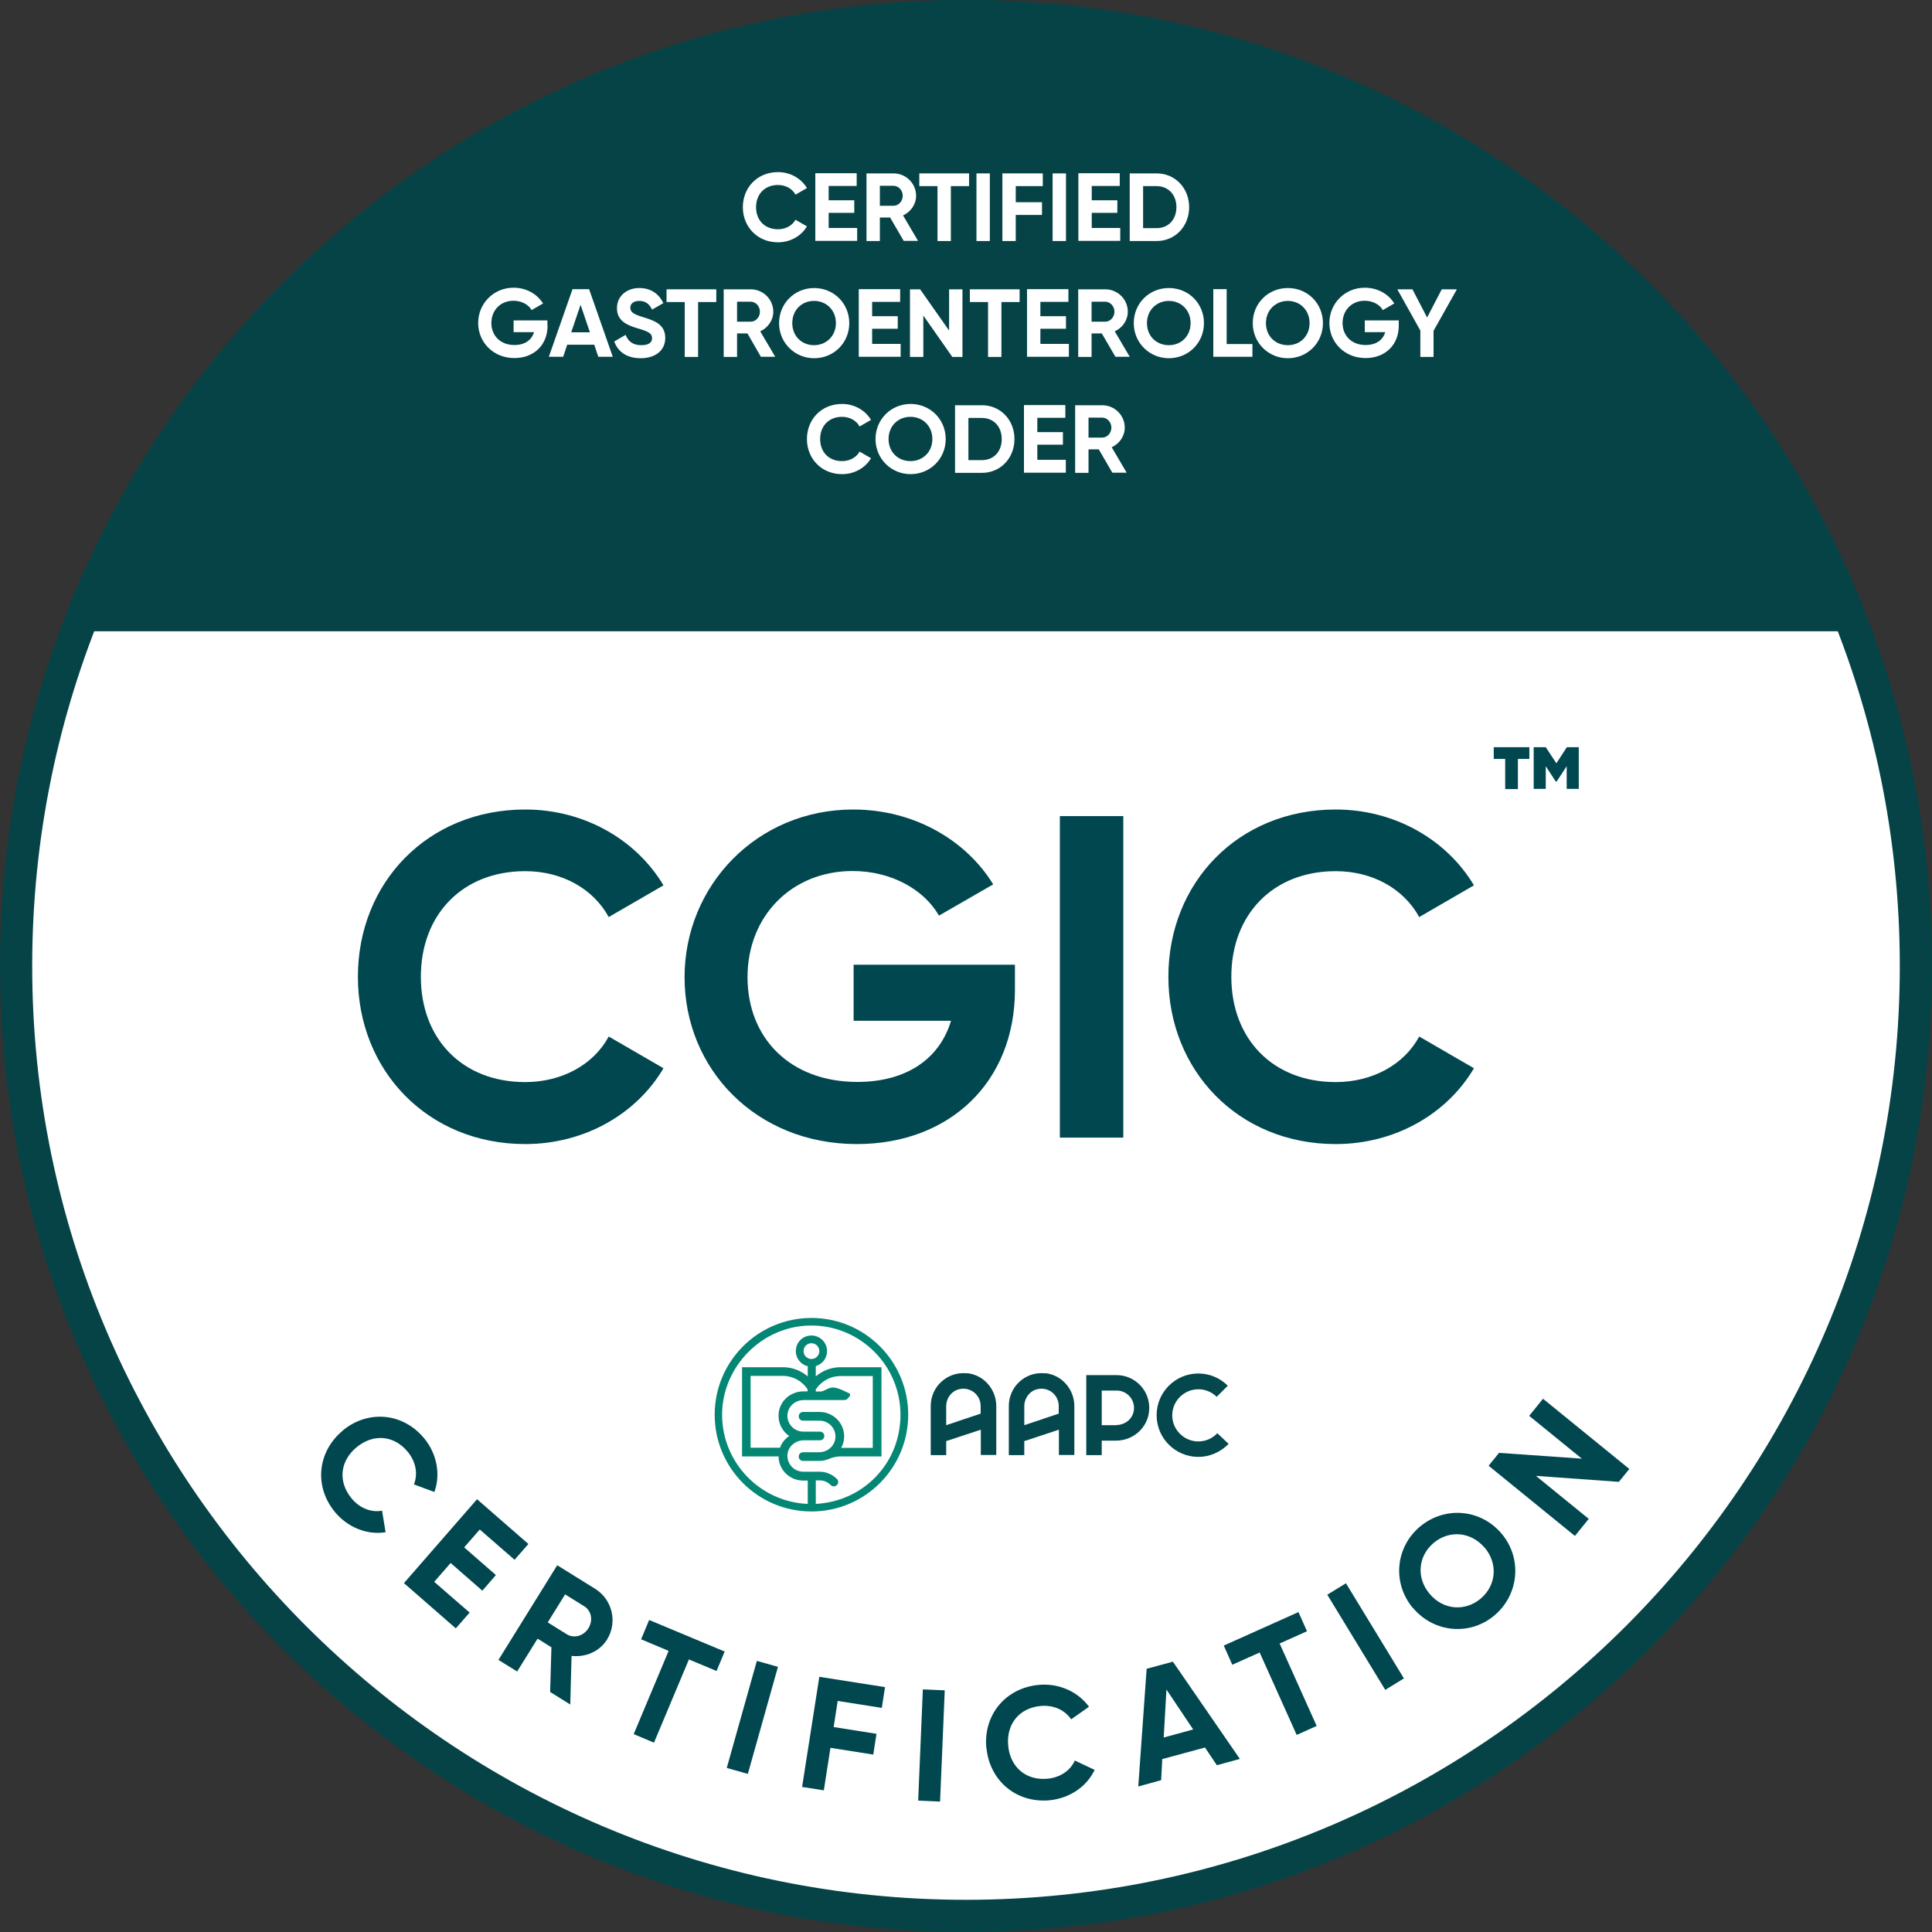
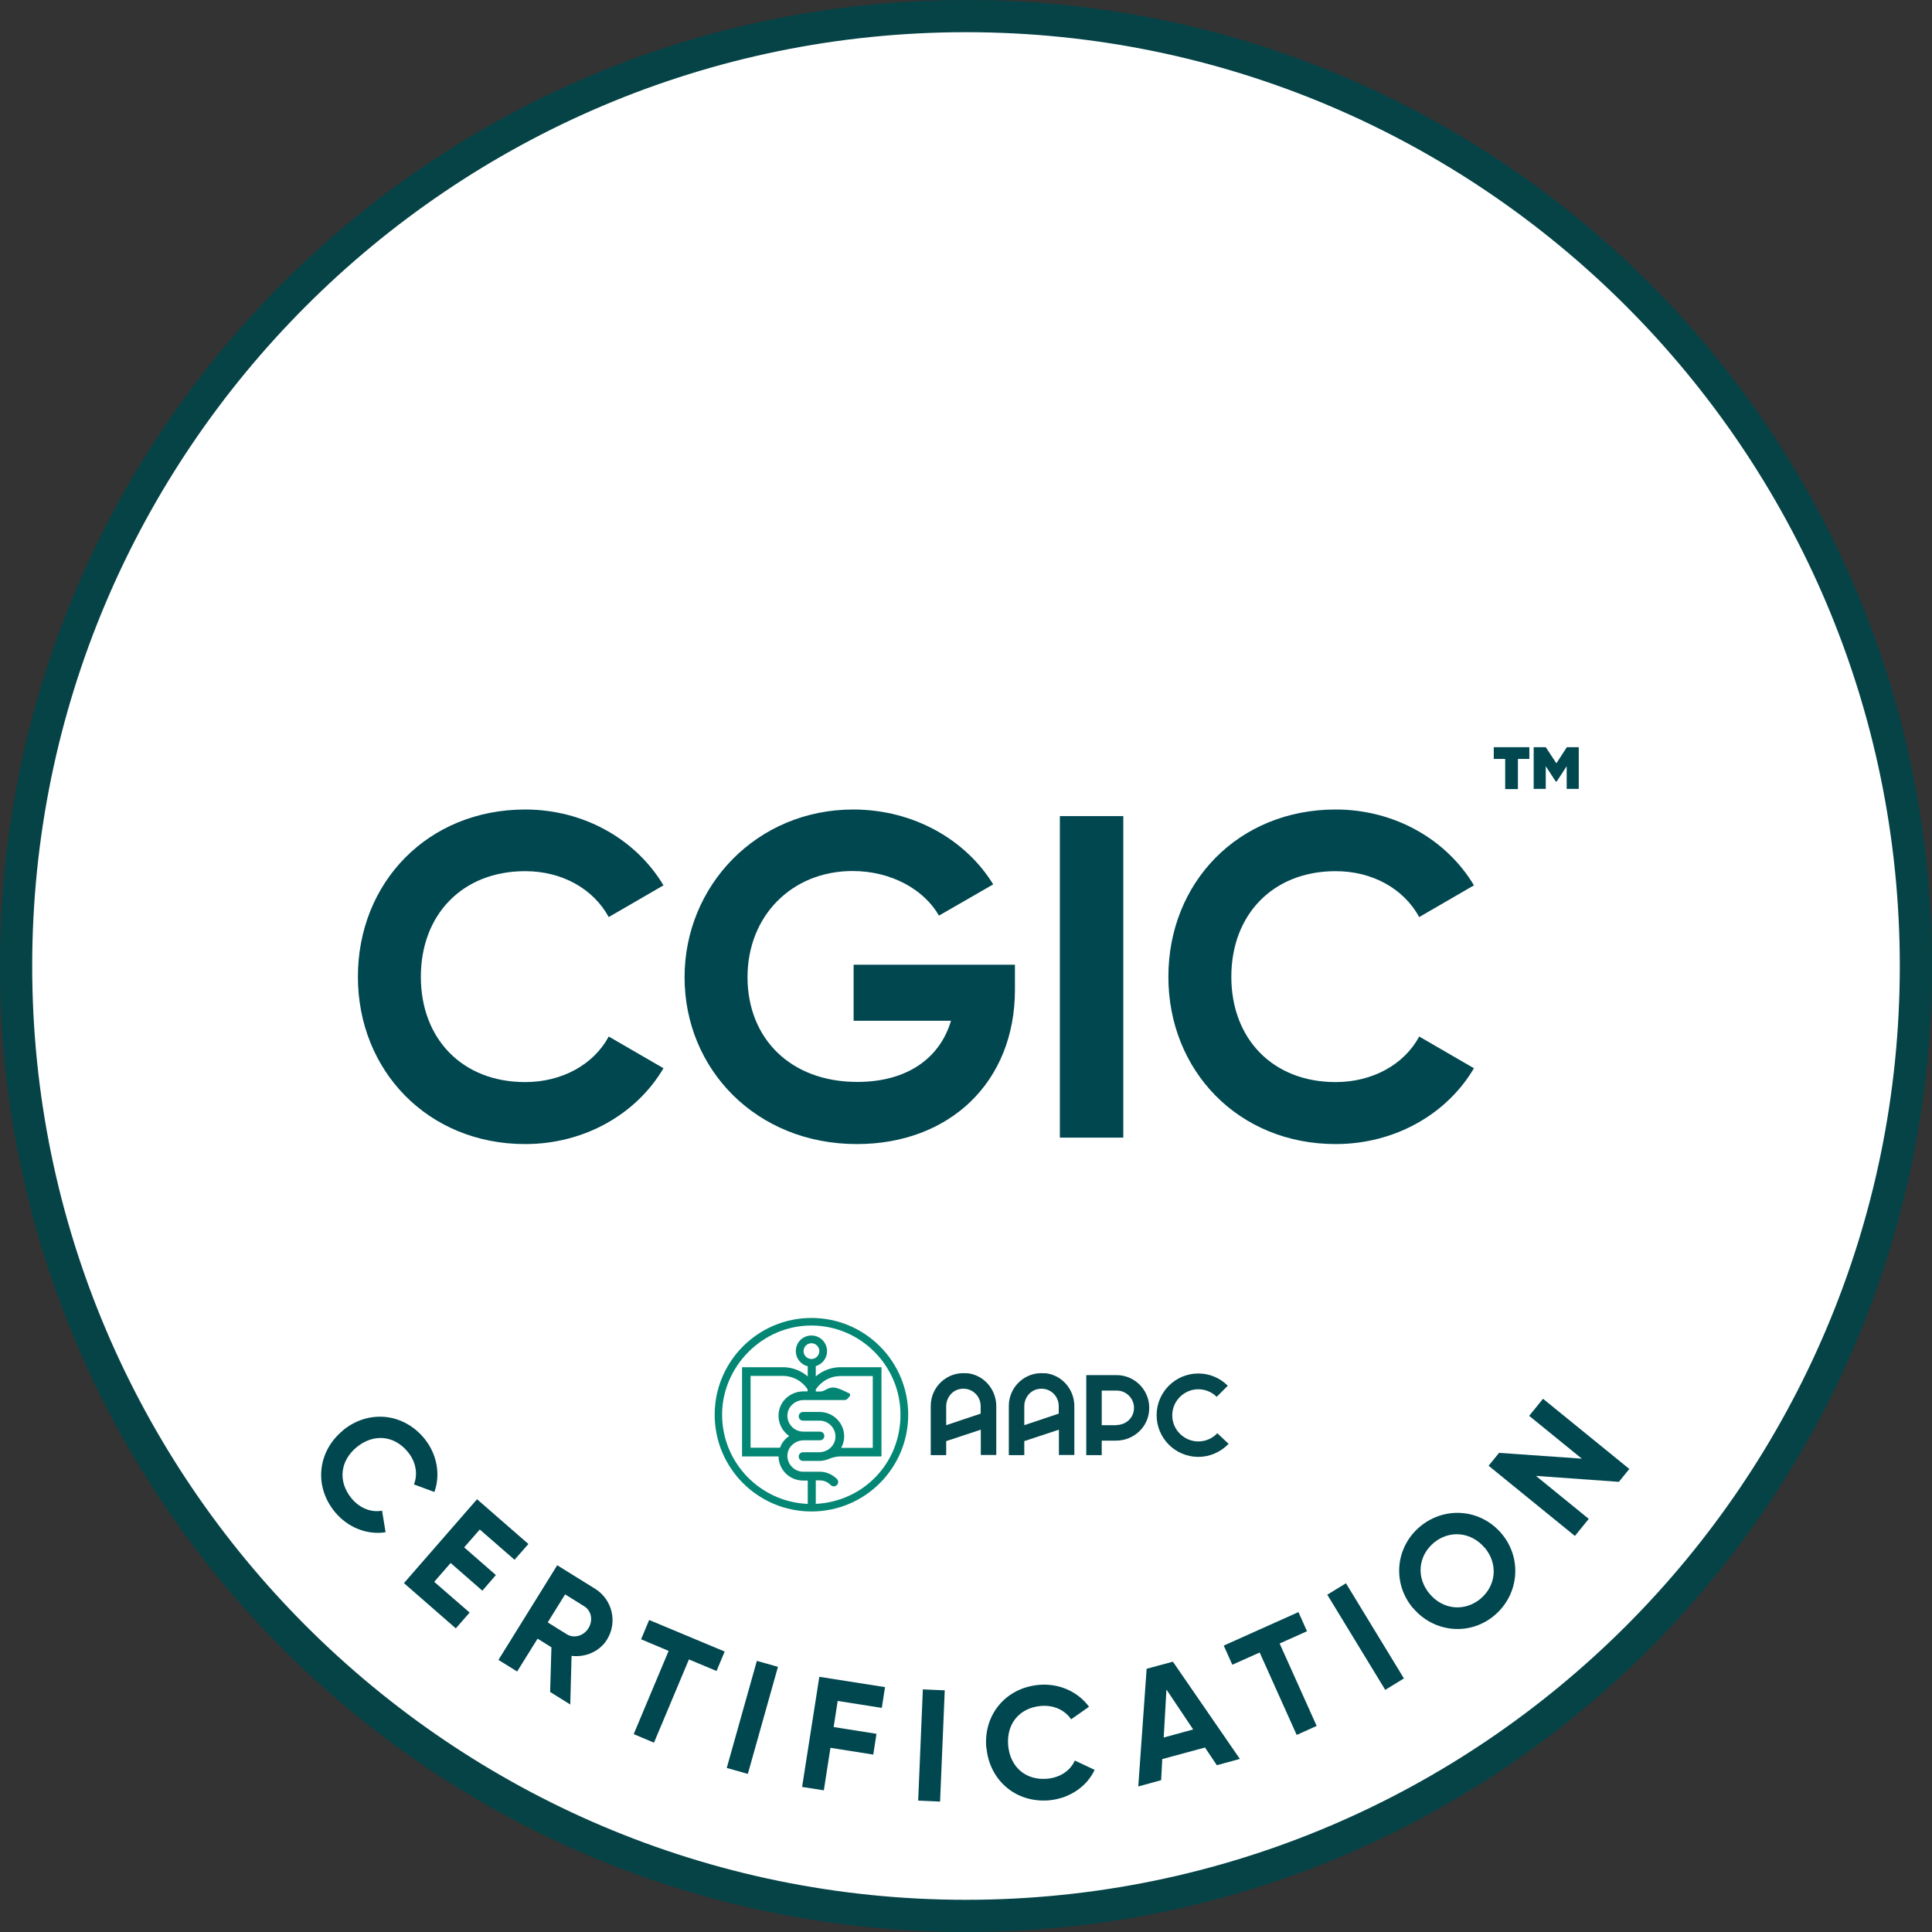
<svg xmlns="http://www.w3.org/2000/svg" id="a" viewBox="0 0 120 120">
  <rect x="0" y="0" width="120" height="120" fill="#333333" stroke="none" />
  <defs>
    <style>.c{fill:#004750;}.d{fill:#054347;}.e{fill:#04474c;}.f{fill:#038674;}.g{fill:#fff;}</style>
  </defs>
  <g>
    <g>
      <circle class="g" cx="60" cy="60" r="59" />
      <path class="d" d="M60,2c31.98,0,58,26.02,58,58s-26.02,58-58,58S2,91.98,2,60,28.02,2,60,2M60,0C26.86,0,0,26.86,0,60s26.86,60,60,60,60-26.86,60-60S93.14,0,60,0h0Z" />
    </g>
    <g>
      <path class="c" d="M21.29,88.85c1.56-1.29,3.73-1.12,5.06,.49,.8,.98,1.02,2.25,.63,3.33l-1.27-.47c.26-.65,.12-1.41-.38-2.02-.86-1.05-2.15-1.14-3.18-.29-1.02,.84-1.18,2.12-.32,3.17,.5,.61,1.22,.9,1.9,.77l.22,1.34c-1.13,.18-2.34-.28-3.15-1.26-1.33-1.62-1.06-3.78,.5-5.06Z" />
      <path class="c" d="M29.17,100.16l-.86,.98-3.22-2.81,4.54-5.21,3.19,2.78-.86,.98-2.16-1.88-.97,1.11,1.97,1.72-.84,.97-1.97-1.72-1.02,1.17,2.2,1.91Z" />
      <path class="c" d="M34.27,102.33l-.88-.55-1.27,2.04-1.16-.72,3.65-5.88,2.35,1.46c1.08,.67,1.41,2.09,.74,3.16-.46,.74-1.33,1.11-2.2,1.01l-.08,3.02-1.25-.78,.08-2.78Zm-.25-1.56l1.19,.74c.44,.27,1.04,.11,1.34-.38,.3-.49,.18-1.09-.26-1.36l-1.19-.74-1.08,1.74Z" />
      <path class="c" d="M44.51,103.79l-1.72-.72-2.17,5.17-1.26-.53,2.17-5.17-1.71-.72,.5-1.2,4.69,1.96-.5,1.2Z" />
      <path class="c" d="M48.32,103.53l-1.87,6.65-1.31-.37,1.87-6.65,1.31,.37Z" />
      <path class="c" d="M52.03,105.65l-.25,1.62,2.66,.42-.2,1.29-2.66-.42-.41,2.64-1.35-.21,1.07-6.84,4.08,.64-.2,1.29-2.73-.43Z" />
      <path class="c" d="M58.68,104.99l-.29,6.91-1.36-.06,.29-6.91,1.36,.06Z" />
      <path class="c" d="M61.26,108.55c-.18-2.02,1.18-3.71,3.27-3.9,1.26-.11,2.43,.43,3.11,1.36l-1.11,.78c-.39-.58-1.09-.9-1.88-.83-1.35,.12-2.15,1.13-2.03,2.46,.12,1.32,1.08,2.18,2.43,2.06,.79-.07,1.43-.5,1.71-1.13l1.23,.58c-.49,1.04-1.55,1.77-2.82,1.89-2.09,.18-3.72-1.26-3.9-3.27Z" />
      <path class="c" d="M74.85,108.54l-2.66,.72-.07,1.31-1.42,.39,.52-7.31,1.63-.44,4.16,6.04-1.43,.39-.73-1.09Zm-.74-1.12l-1.66-2.48-.17,2.98,1.83-.5Z" />
      <path class="c" d="M81.18,101.32l-1.7,.76,2.3,5.12-1.24,.56-2.3-5.12-1.7,.76-.53-1.19,4.64-2.08,.53,1.19Z" />
      <path class="c" d="M83.6,98.34l3.6,5.91-1.16,.71-3.6-5.91,1.16-.71Z" />
      <path class="c" d="M87.76,99.88c-1.3-1.55-1.09-3.78,.44-5.06s3.76-1.11,5.07,.44c1.29,1.54,1.08,3.78-.44,5.07s-3.76,1.09-5.06-.45Zm4.46-3.74c-.86-1.02-2.21-1.11-3.17-.31-.96,.81-1.11,2.15-.25,3.17,.85,1.01,2.2,1.1,3.16,.3,.96-.81,1.11-2.15,.26-3.17Z" />
      <path class="c" d="M95.84,86.88l5.36,4.36-.65,.8-5.15-.37,3.28,2.67-.86,1.06-5.36-4.36,.65-.8,5.14,.36-3.27-2.66,.86-1.06Z" />
    </g>
    <g>
      <path class="c" d="M22.23,60.67c0-5.85,4.34-10.39,10.39-10.39,3.65,0,6.88,1.85,8.59,4.71l-3.4,1.97c-.97-1.77-2.91-2.85-5.19-2.85-3.91,0-6.48,2.71-6.48,6.56s2.57,6.54,6.48,6.54c2.28,0,4.25-1.08,5.19-2.83l3.4,1.97c-1.68,2.85-4.91,4.71-8.59,4.71-6.05,0-10.39-4.57-10.39-10.39Z" />
      <path class="c" d="M63.04,61.47c0,5.76-4.08,9.59-9.82,9.59-6.25,0-10.7-4.65-10.7-10.36s4.51-10.42,10.47-10.42c3.79,0,7.02,1.91,8.7,4.65l-3.37,1.94c-.91-1.6-2.94-2.77-5.36-2.77-3.79,0-6.53,2.8-6.53,6.59s2.65,6.51,6.82,6.51c3.14,0,5.14-1.51,5.82-3.8h-6.05v-3.48h10.02v1.54Z" />
      <path class="c" d="M69.77,50.69v19.97h-3.94v-19.97h3.94Z" />
      <path class="c" d="M72.57,60.67c0-5.85,4.34-10.39,10.39-10.39,3.65,0,6.88,1.85,8.59,4.71l-3.4,1.97c-.97-1.77-2.91-2.85-5.19-2.85-3.91,0-6.48,2.71-6.48,6.56s2.57,6.54,6.48,6.54c2.28,0,4.25-1.08,5.19-2.83l3.4,1.97c-1.68,2.85-4.91,4.71-8.59,4.71-6.05,0-10.39-4.57-10.39-10.39Z" />
      <path class="c" d="M94.99,47.14h-.71v1.87h-.79v-1.87h-.71v-.73h2.21v.73Zm3.07-.73v2.59h-.75v-1.41l-.62,.95h-.06l-.62-.95v1.41h-.75v-2.59h.75l.66,1,.65-1h.75Z" />
    </g>
-     <path class="d" d="M3.7,39.21H116.3C107.84,16.32,85.83,0,60,0S12.16,16.32,3.7,39.21Z" />
    <g>
      <path class="g" d="M46.14,12.87c0-1.23,.91-2.18,2.18-2.18,.77,0,1.44,.39,1.8,.99l-.71,.41c-.2-.37-.61-.6-1.09-.6-.82,0-1.36,.57-1.36,1.38s.54,1.37,1.36,1.37c.48,0,.89-.23,1.09-.59l.71,.41c-.35,.6-1.03,.99-1.8,.99-1.27,0-2.18-.96-2.18-2.18Z" />
      <path class="g" d="M53.24,14.17v.79h-2.6v-4.2h2.57v.79h-1.74v.89h1.59v.78h-1.59v.94h1.77Z" />
      <path class="g" d="M55.28,13.51h-.63v1.46h-.83v-4.2h1.68c.77,0,1.4,.62,1.4,1.39,0,.53-.33,1-.81,1.22l.93,1.58h-.89l-.85-1.46Zm-.63-.73h.85c.31,0,.57-.28,.57-.62s-.26-.62-.57-.62h-.85v1.24Z" />
      <path class="g" d="M60.19,11.56h-1.13v3.41h-.83v-3.41h-1.13v-.79h3.09v.79Z" />
      <path class="g" d="M61.48,10.77v4.2h-.83v-4.2h.83Z" />
      <path class="g" d="M63.09,11.56v1h1.63v.79h-1.63v1.62h-.83v-4.2h2.51v.79h-1.68Z" />
      <path class="g" d="M66.21,10.77v4.2h-.83v-4.2h.83Z" />
      <path class="g" d="M69.58,14.17v.79h-2.6v-4.2h2.57v.79h-1.74v.89h1.59v.78h-1.59v.94h1.77Z" />
      <path class="g" d="M73.86,12.87c0,1.18-.86,2.1-2.02,2.1h-1.67v-4.2h1.67c1.16,0,2.02,.92,2.02,2.1Zm-.79,0c0-.77-.5-1.31-1.23-1.31h-.84v2.61h.84c.73,0,1.23-.53,1.23-1.31Z" />
      <path class="g" d="M34.01,20.23c0,1.21-.86,2.01-2.06,2.01-1.31,0-2.25-.98-2.25-2.18s.95-2.19,2.2-2.19c.8,0,1.47,.4,1.83,.98l-.71,.41c-.19-.34-.62-.58-1.13-.58-.8,0-1.37,.59-1.37,1.38s.56,1.37,1.43,1.37c.66,0,1.08-.32,1.22-.8h-1.27v-.73h2.1v.32Z" />
      <path class="g" d="M36.9,21.41h-1.67l-.25,.75h-.89l1.47-4.2h1.03l1.47,4.2h-.9l-.25-.75Zm-.26-.77l-.58-1.71-.58,1.71h1.15Z" />
      <path class="g" d="M38.15,21.21l.71-.41c.15,.39,.44,.64,.97,.64s.67-.21,.67-.44c0-.31-.28-.43-.91-.61-.64-.19-1.27-.46-1.27-1.25s.66-1.25,1.38-1.25,1.22,.35,1.5,.94l-.7,.4c-.15-.32-.38-.54-.8-.54-.35,0-.55,.18-.55,.42,0,.26,.16,.4,.8,.59,.67,.21,1.37,.43,1.37,1.29,0,.79-.63,1.26-1.52,1.26s-1.42-.41-1.65-1.04Z" />
      <path class="g" d="M44.49,18.76h-1.13v3.41h-.83v-3.41h-1.13v-.79h3.09v.79Z" />
      <path class="g" d="M46.41,20.71h-.63v1.46h-.83v-4.2h1.68c.77,0,1.4,.62,1.4,1.39,0,.53-.33,1-.81,1.22l.93,1.58h-.89l-.84-1.46Zm-.63-.73h.85c.31,0,.57-.28,.57-.62s-.26-.62-.57-.62h-.85v1.24Z" />
      <path class="g" d="M48.39,20.07c0-1.23,.97-2.18,2.18-2.18s2.18,.95,2.18,2.18-.97,2.18-2.18,2.18-2.18-.96-2.18-2.18Zm3.53,0c0-.81-.59-1.38-1.36-1.38s-1.35,.57-1.35,1.38,.59,1.37,1.35,1.37,1.36-.57,1.36-1.37Z" />
      <path class="g" d="M55.94,21.37v.79h-2.6v-4.2h2.57v.79h-1.74v.89h1.59v.78h-1.59v.94h1.77Z" />
      <path class="g" d="M59.78,17.97v4.2h-.63l-1.8-2.57v2.57h-.83v-4.2h.63l1.8,2.56v-2.56h.83Z" />
      <path class="g" d="M63.33,18.76h-1.13v3.41h-.83v-3.41h-1.13v-.79h3.09v.79Z" />
      <path class="g" d="M66.39,21.37v.79h-2.6v-4.2h2.57v.79h-1.74v.89h1.59v.78h-1.59v.94h1.77Z" />
      <path class="g" d="M68.43,20.71h-.63v1.46h-.83v-4.2h1.68c.77,0,1.4,.62,1.4,1.39,0,.53-.33,1-.81,1.22l.93,1.58h-.89l-.85-1.46Zm-.63-.73h.85c.31,0,.57-.28,.57-.62s-.26-.62-.57-.62h-.85v1.24Z" />
      <path class="g" d="M70.42,20.07c0-1.23,.96-2.18,2.18-2.18s2.18,.95,2.18,2.18-.97,2.18-2.18,2.18-2.18-.96-2.18-2.18Zm3.53,0c0-.81-.59-1.38-1.35-1.38s-1.36,.57-1.36,1.38,.59,1.37,1.36,1.37,1.35-.57,1.35-1.37Z" />
      <path class="g" d="M77.79,21.37v.79h-2.43v-4.2h.83v3.41h1.6Z" />
      <path class="g" d="M77.81,20.07c0-1.23,.96-2.18,2.18-2.18s2.18,.95,2.18,2.18-.97,2.18-2.18,2.18-2.18-.96-2.18-2.18Zm3.53,0c0-.81-.59-1.38-1.35-1.38s-1.36,.57-1.36,1.38,.59,1.37,1.36,1.37,1.35-.57,1.35-1.37Z" />
      <path class="g" d="M86.88,20.23c0,1.21-.86,2.01-2.06,2.01-1.31,0-2.25-.98-2.25-2.18s.95-2.19,2.2-2.19c.8,0,1.48,.4,1.83,.98l-.71,.41c-.19-.34-.62-.58-1.13-.58-.8,0-1.37,.59-1.37,1.38s.56,1.37,1.43,1.37c.66,0,1.08-.32,1.22-.8h-1.27v-.73h2.11v.32Z" />
      <path class="g" d="M89.04,20.53v1.64h-.82v-1.64l-1.43-2.56h.94l.91,1.75,.91-1.75h.94l-1.44,2.56Z" />
      <path class="g" d="M50.12,27.27c0-1.23,.91-2.18,2.18-2.18,.77,0,1.44,.39,1.8,.99l-.71,.41c-.2-.37-.61-.6-1.09-.6-.82,0-1.36,.57-1.36,1.38s.54,1.37,1.36,1.37c.48,0,.89-.23,1.09-.59l.71,.41c-.35,.6-1.03,.99-1.8,.99-1.27,0-2.18-.96-2.18-2.18Z" />
      <path class="g" d="M54.38,27.27c0-1.23,.97-2.18,2.18-2.18s2.18,.95,2.18,2.18-.97,2.18-2.18,2.18-2.18-.96-2.18-2.18Zm3.53,0c0-.81-.59-1.38-1.36-1.38s-1.36,.57-1.36,1.38,.59,1.37,1.36,1.37,1.36-.57,1.36-1.37Z" />
      <path class="g" d="M63.01,27.27c0,1.18-.86,2.1-2.02,2.1h-1.67v-4.2h1.67c1.16,0,2.02,.92,2.02,2.1Zm-.79,0c0-.77-.5-1.31-1.23-1.31h-.84v2.62h.84c.73,0,1.23-.53,1.23-1.31Z" />
      <path class="g" d="M66.2,28.57v.79h-2.6v-4.2h2.57v.79h-1.74v.89h1.59v.78h-1.59v.94h1.77Z" />
      <path class="g" d="M68.24,27.91h-.63v1.46h-.83v-4.2h1.68c.77,0,1.4,.62,1.4,1.39,0,.53-.33,1-.81,1.22l.93,1.58h-.89l-.85-1.46Zm-.63-.73h.85c.31,0,.57-.28,.57-.62s-.26-.62-.57-.62h-.85v1.24Z" />
    </g>
  </g>
  <g id="b">
    <path class="f" d="M50.4,81.86c-3.31,0-6.01,2.69-6.01,6.01s2.69,6.01,6.01,6.01,6.01-2.69,6.01-6.01-2.69-6.01-6.01-6.01m.27,11.54v-1.45h.26c.25,0,.49,.11,.67,.29,.05,.05,.12,.08,.19,.08s.14-.03,.19-.08c.11-.11,.11-.28,0-.38-.29-.29-.67-.45-1.08-.45h-.36s-.01,0-.02,0h-.63c-.51,0-.94-.4-.98-.91-.02-.27,.07-.53,.26-.72,.19-.2,.46-.32,.75-.32h1.01c.15,0,.27-.12,.27-.27s-.12-.27-.27-.27h-1.04c-.51,0-.94-.4-.98-.91-.02-.27,.07-.53,.26-.73,.19-.2,.46-.32,.75-.32h2.53c.08,0,.16-.04,.21-.1l.14-.17s.02-.12-.04-.14c-.24-.11-.71-.37-1.01-.37-.35,0-.52,.24-.79,.25h-.29v-.13c.34-.51,.89-.82,1.49-.83h2.05v4.46h-1.96c.13-.25,.2-.52,.18-.81-.05-.8-.72-1.42-1.52-1.42h-1.03c-.15,0-.27,.12-.27,.27s.12,.27,.27,.27h1.03c.51,0,.94,.4,.98,.91,.02,.27-.07,.53-.26,.73-.19,.2-.46,.32-.75,.32h-1c-.15,0-.27,.12-.27,.27s.12,.27,.27,.27h1c.17,0,.35-.03,.51-.09,.02,0,.04,0,.06-.02,.23-.1,.47-.16,.71-.17h2.59v-5.54h-2.59c-.55,.01-1.08,.22-1.49,.57v-.64c.41-.12,.7-.49,.7-.93,0-.53-.43-.97-.97-.97s-.97,.43-.97,.97c0,.46,.32,.84,.74,.94v.63c-.41-.35-.94-.56-1.49-.57h-2.59v5.54h2.27s0,.05,0,.08c.05,.8,.72,1.42,1.52,1.42h.29v1.45c-2.95-.12-5.32-2.56-5.32-5.54s2.49-5.54,5.54-5.54,5.54,2.49,5.54,5.54-2.34,5.4-5.28,5.54m-2.21-3.49h-1.82v-4.46h2.04c.61,.01,1.17,.33,1.5,.83v.13h-.26c-.43,0-.85,.18-1.14,.49-.29,.31-.43,.71-.4,1.13,.03,.48,.29,.9,.66,1.15-.09,.06-.18,.14-.26,.22-.14,.15-.25,.32-.31,.51m1.95-5.51c-.27,0-.49-.22-.49-.49s.22-.49,.49-.49,.49,.22,.49,.49-.22,.49-.49,.49" />
    <path class="e" d="M60.06,85.3c-1.22-.13-2.25,.83-2.25,2.02v3.06h.96v-.87l2.15-.71v1.57h.96v-3.03c0-1.05-.78-1.95-1.82-2.05m.86,2.51l-2.15,.72v-1.18c0-.49,.32-.93,.79-1.05,.71-.18,1.35,.35,1.35,1.04v.47Z" />
    <path class="e" d="M64.91,85.3c-1.22-.13-2.25,.83-2.25,2.02v3.06h.96v-.87l2.15-.71v1.57h.96v-3.03c0-1.05-.78-1.95-1.82-2.05m.86,2.51l-2.15,.72v-1.18c0-.49,.32-.93,.79-1.05,.71-.18,1.35,.35,1.35,1.04v.47Z" />
    <path class="e" d="M69.35,85.41h-1.88v4.97h.96v-.9h.89c1.05,0,1.95-.78,2.05-1.82,.13-1.22-.83-2.25-2.02-2.25m0,3.11h-.92v-2.15h.93c.68,0,1.22,.64,1.04,1.35-.12,.47-.56,.79-1.05,.79" />
    <path class="e" d="M75.61,89.02c-.31,.33-.73,.51-1.18,.51-.89,0-1.62-.73-1.62-1.62s.73-1.62,1.62-1.62c.43,0,.84,.17,1.14,.47l.69-.69c-.49-.49-1.14-.76-1.83-.76-1.43,0-2.59,1.16-2.59,2.59s1.16,2.59,2.59,2.59c.71,0,1.39-.3,1.88-.81l-.71-.67Z" />
  </g>
</svg>